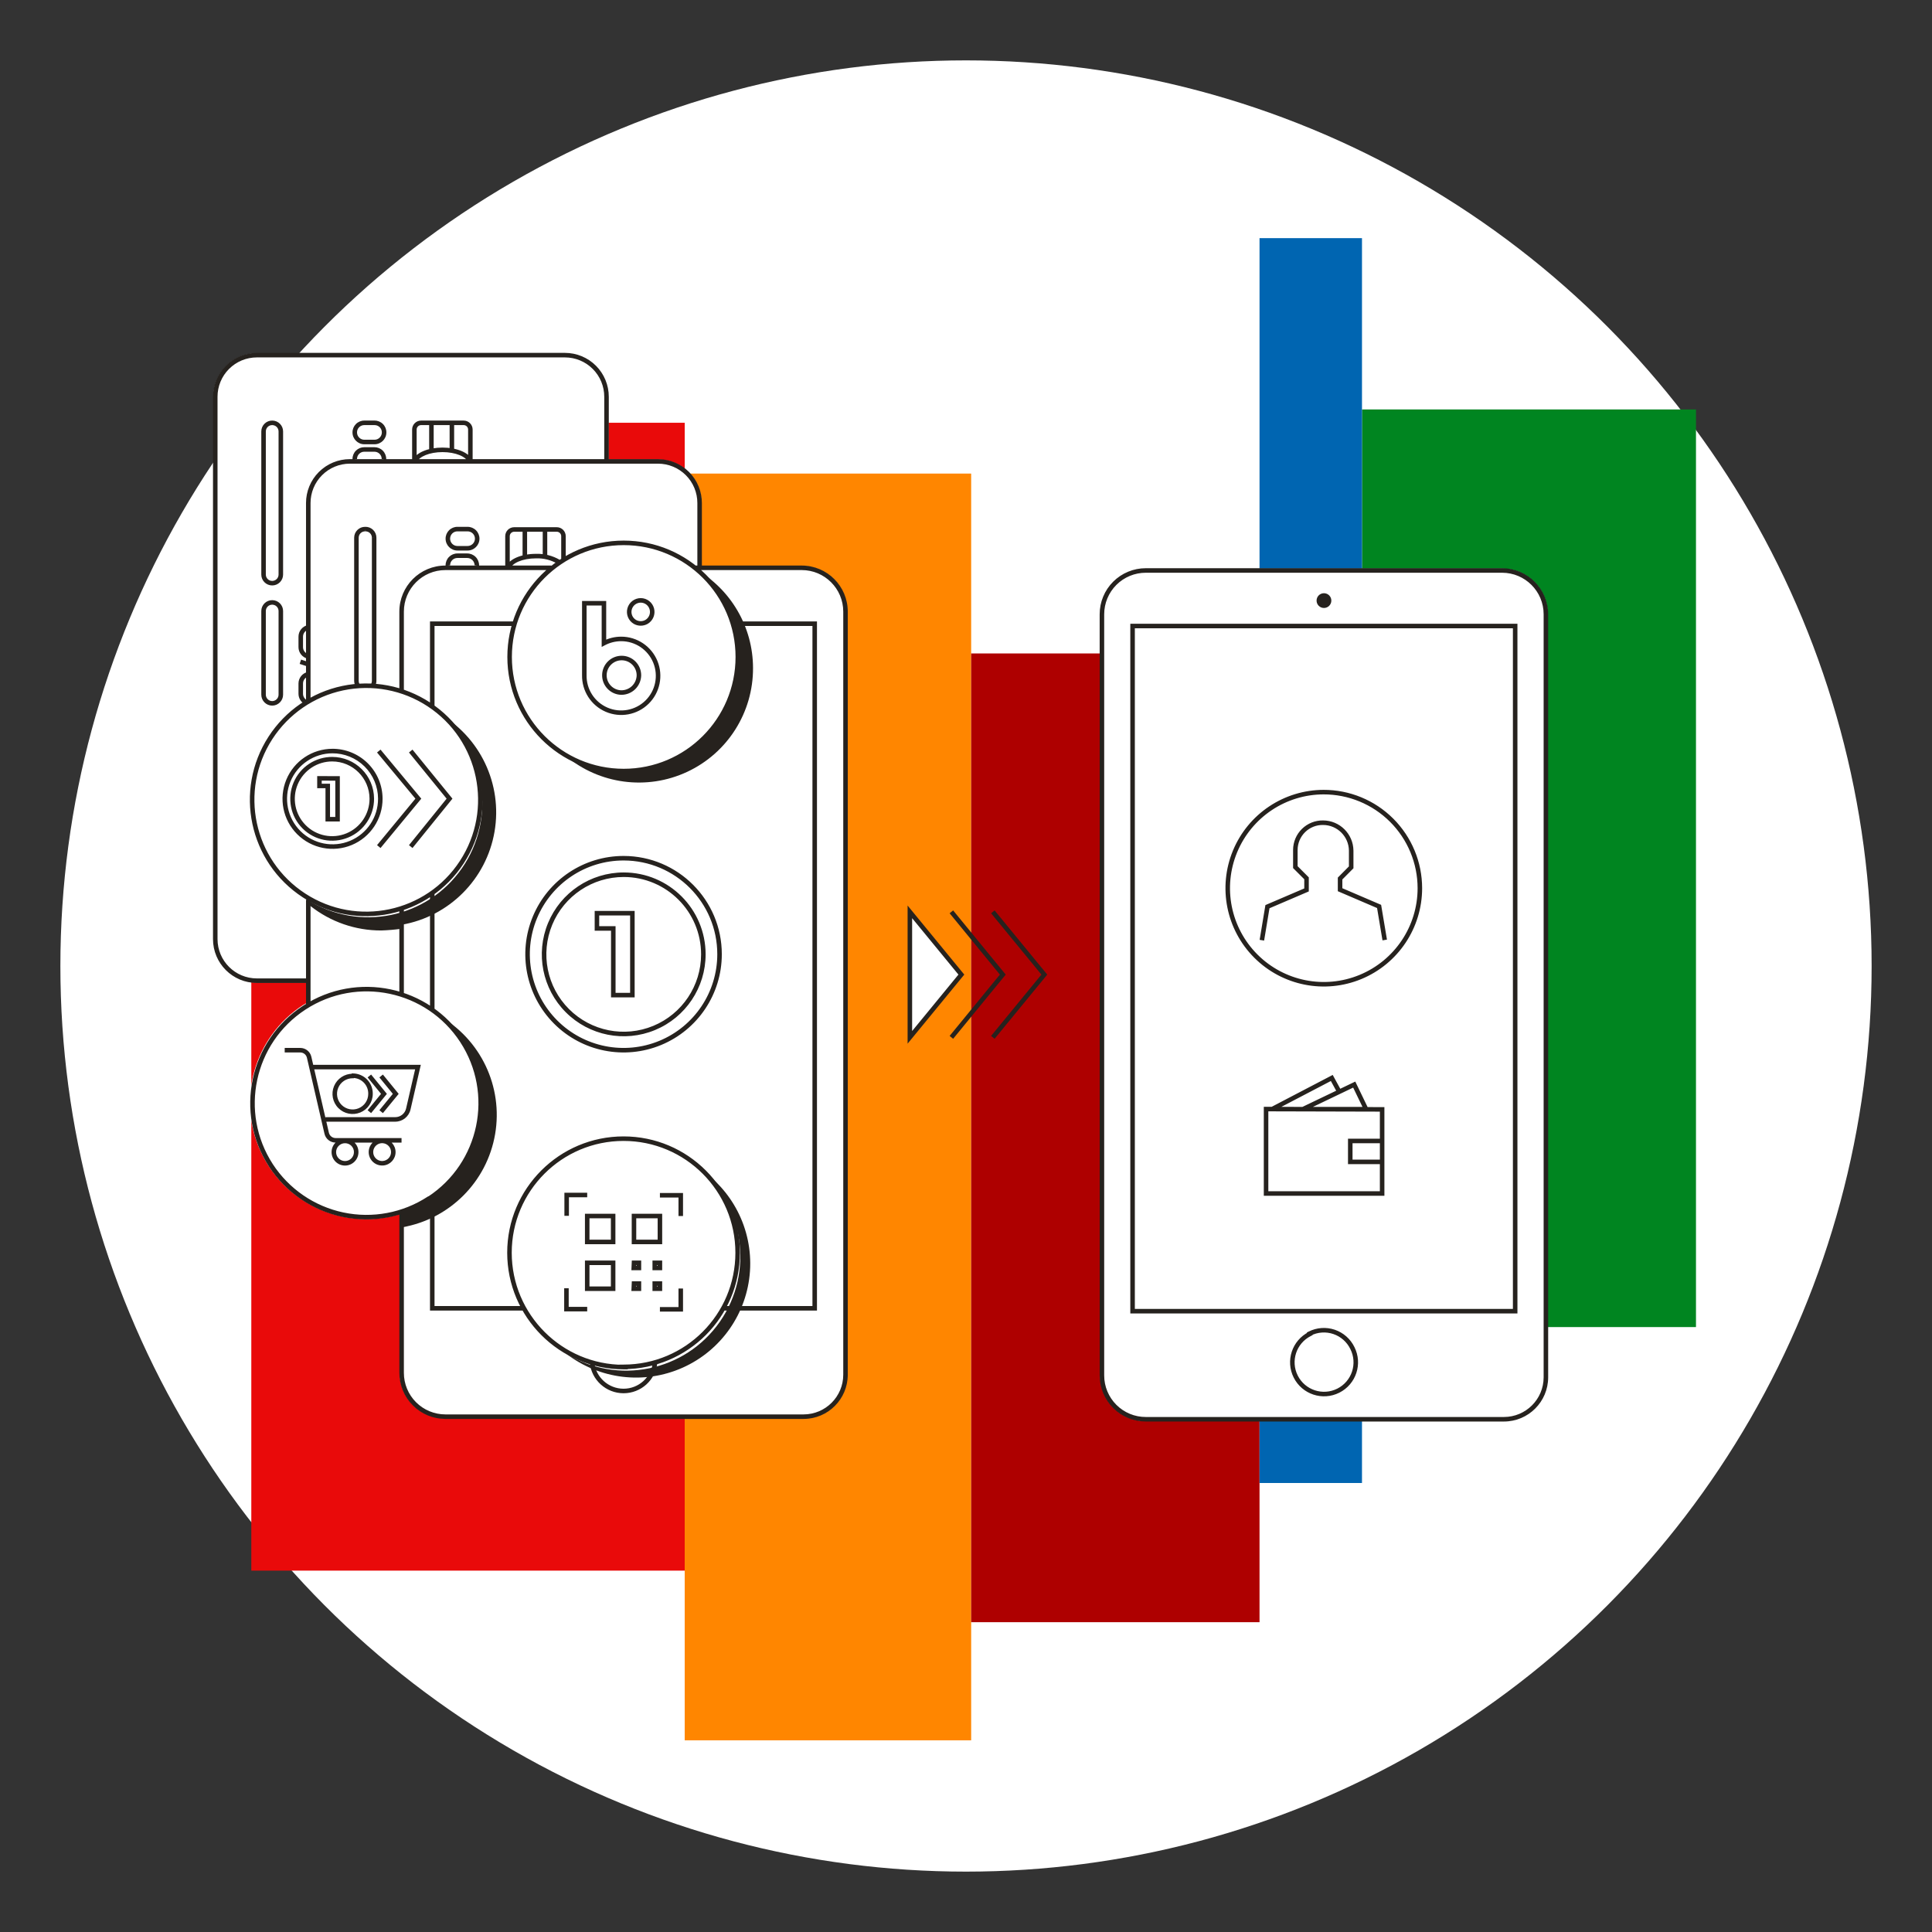
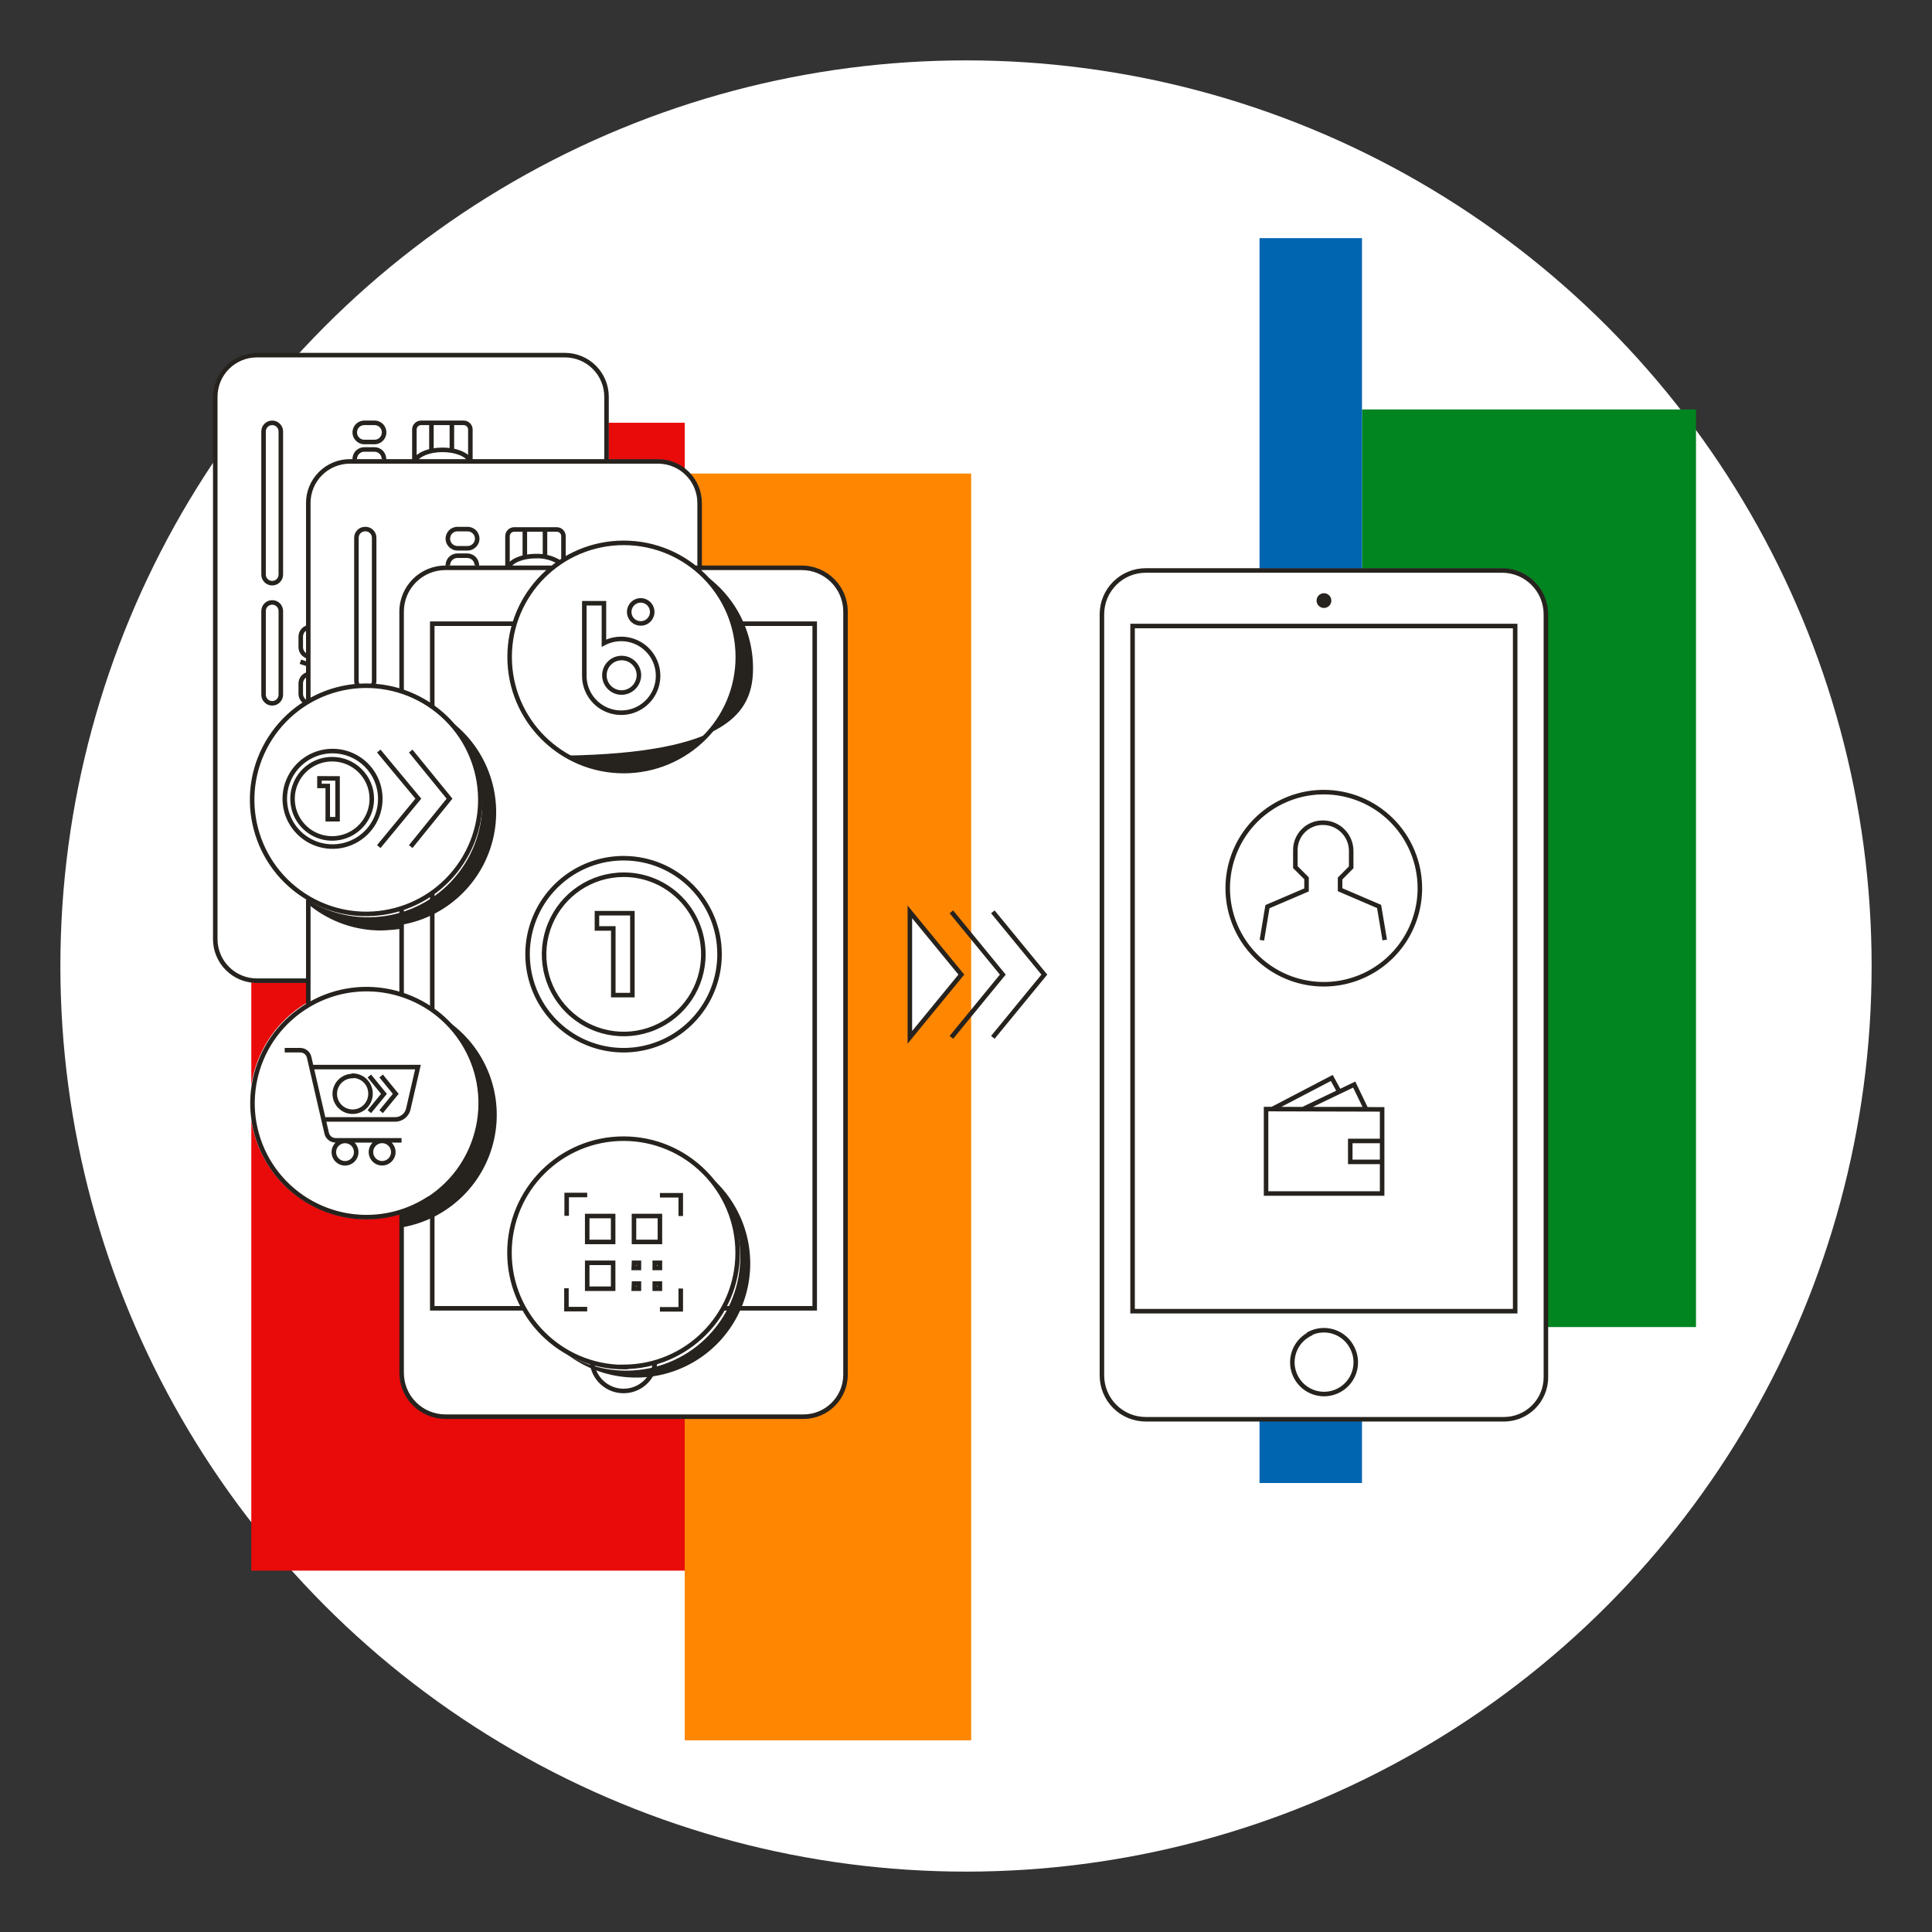
<svg xmlns="http://www.w3.org/2000/svg" width="256" height="256" viewBox="0 0 256 256" fill="none">
  <rect x="0" y="0" width="256" height="256" fill="#333333" stroke="none" />
  <g id="mobile_payments_mass">
    <circle id="darkmodeMask" cx="128" cy="128" r="120" fill="white" />
    <g id="stripes">
      <rect id="Rectangle" x="33.3" y="208.116" width="152.098" height="57.429" transform="rotate(-90 33.3 208.116)" fill="#E90A0A" />
      <rect id="Rectangle_2" x="90.728" y="230.602" width="167.851" height="37.956" transform="rotate(-90 90.728 230.602)" fill="#FF8600" />
-       <rect id="Rectangle_3" x="128.685" y="214.949" width="128.363" height="38.209" transform="rotate(-90 128.685 214.949)" fill="#AE0000" />
      <rect id="Rectangle_4" x="180.47" y="175.844" width="121.59" height="44.256" transform="rotate(-90 180.47 175.844)" fill="#008520" />
      <rect id="Rectangle_5" x="166.894" y="196.505" width="164.949" height="13.576" transform="rotate(-90 166.894 196.505)" fill="#0065B1" />
    </g>
    <g id="whiteFill">
      <g id="Group">
        <path id="Path" d="M199.034 75.339H151.826C148.486 75.339 145.778 78.046 145.778 81.386V182.254C145.778 185.594 148.486 188.301 151.826 188.301H199.276C202.484 188.301 205.086 185.704 205.092 182.496V81.396C205.094 79.789 204.457 78.246 203.321 77.11C202.184 75.973 200.642 75.336 199.034 75.339Z" fill="white" />
        <path id="Path_2" d="M106.23 74.986H92.956V66.661C92.956 63.475 90.376 60.891 87.191 60.886H80.63V52.581C80.63 49.395 78.05 46.811 74.865 46.806H34.035C30.85 46.811 28.27 49.395 28.27 52.581V124.432C28.276 127.614 30.854 130.192 34.035 130.197H40.607V132.918L40.113 133.201C33.695 137.389 31.327 145.655 34.554 152.606C37.78 159.558 45.622 163.085 52.963 160.887V181.901C52.963 185.241 55.671 187.948 59.011 187.948H106.471C109.679 187.943 112.277 185.341 112.277 182.133V81.043C112.279 79.438 111.644 77.897 110.509 76.761C109.375 75.624 107.835 74.986 106.23 74.986Z" fill="white" />
        <path id="Path_3" d="M120.541 137.383L127.364 129.068L120.541 120.753V137.383Z" fill="white" />
      </g>
    </g>
    <path id="blackStroke" d="M151.826 188.059V187.759H151.826L151.826 188.059ZM146.011 182.254H146.311H146.011ZM146.011 81.396H146.311H146.011ZM151.826 75.591L151.826 75.891H151.826V75.591ZM199.035 75.591V75.291V75.591ZM204.84 182.506L205.14 182.506V182.506H204.84ZM199.277 188.059V187.759V188.059ZM200.768 173.737V174.037H201.068V173.737H200.768ZM200.768 82.948H201.068V82.648H200.768V82.948ZM150.072 82.948V82.648H149.772V82.948H150.072ZM150.072 173.737H149.772V174.037H150.072V173.737ZM173.555 176.761L173.69 177.029L173.936 176.905L173.834 176.65L173.555 176.761ZM179.199 178.626L178.929 178.756L178.931 178.76L179.199 178.626ZM173.535 176.711L173.4 176.443L173.154 176.567L173.256 176.822L173.535 176.711ZM120.562 137.454H120.262V138.292L120.793 137.644L120.562 137.454ZM127.385 129.139L127.617 129.329L127.773 129.139L127.617 128.949L127.385 129.139ZM120.562 120.824L120.793 120.634L120.262 119.985V120.824H120.562ZM132.878 129.139L133.11 129.329L133.266 129.139L133.11 128.949L132.878 129.139ZM138.381 129.139L138.613 129.329L138.769 129.139L138.613 128.949L138.381 129.139ZM80.368 52.581L80.067 52.58V52.581H80.368ZM74.854 47.058V47.358V47.058ZM34.035 47.058L34.035 47.358H34.035V47.058ZM28.523 52.581H28.823L28.823 52.58L28.523 52.581ZM28.523 124.432H28.223H28.523ZM37.211 92.049H36.911V92.049L37.211 92.049ZM34.923 80.963H35.223V80.963L34.923 80.963ZM39.851 84.379H40.151L40.151 84.375L39.851 84.379ZM39.851 85.73L40.151 85.734V85.73H39.851ZM39.851 90.578H40.151L40.151 90.576L39.851 90.578ZM39.851 91.918L40.151 91.919V91.918H39.851ZM49.627 56.028V56.328L49.63 56.328L49.627 56.028ZM48.277 56.028L48.274 56.328H48.277V56.028ZM49.607 59.555V59.855L49.609 59.855L49.607 59.555ZM48.276 59.555L48.274 59.855H48.276V59.555ZM62.326 56.915L62.026 56.915V56.915H62.326ZM61.429 56.028V56.328L61.433 56.328L61.429 56.028ZM55.795 56.028V55.728V56.028ZM34.923 57.167H35.223V57.167L34.923 57.167ZM34.923 76.135L35.223 76.135V76.135H34.923ZM92.704 66.661L92.404 66.66V66.661H92.704ZM87.191 61.138V61.438H87.191L87.191 61.138ZM46.362 61.138V61.438V61.138ZM40.849 66.661H41.149L41.149 66.66L40.849 66.661ZM61.953 72.647L61.953 72.347H61.953V72.647ZM61.953 70.108V70.408L61.956 70.408L61.953 70.108ZM60.613 70.108L60.61 70.408H60.613V70.108ZM61.903 73.635V73.935L61.906 73.935L61.903 73.635ZM60.613 73.635L60.611 73.935H60.613V73.635ZM74.663 71.045L74.363 71.045V71.045H74.663ZM73.766 70.158V70.458L73.769 70.458L73.766 70.158ZM71.014 73.686V73.986L71.025 73.986L71.014 73.686ZM49.577 90.215L49.877 90.215V90.215H49.577ZM49.577 71.247L49.277 71.246V71.247H49.577ZM47.228 71.247H47.529V71.247L47.228 71.247ZM47.228 90.215H46.928V90.215L47.228 90.215ZM175.421 104.96V105.26L175.421 104.66L175.421 104.96ZM188.14 117.689H188.44V117.689L188.14 117.689ZM175.37 104.96L175.369 104.66L175.37 105.26V104.96ZM182.737 120.108L183.033 120.059L183.006 119.897L182.856 119.833L182.737 120.108ZM177.567 117.891H177.267V118.089L177.449 118.167L177.567 117.891ZM177.567 116.409L177.354 116.198L177.267 116.286V116.409H177.567ZM179.038 114.928L179.251 115.139L179.339 115.052V114.928H179.038ZM179.038 112.711H179.339L179.338 112.707L179.038 112.711ZM175.319 109.012L175.314 109.312L175.318 109.312L175.319 109.012ZM171.641 112.61L171.341 112.608V112.61H171.641ZM171.641 114.898H171.341V115.022L171.429 115.11L171.641 114.898ZM173.122 116.379H173.422V116.255L173.334 116.167L173.122 116.379ZM173.122 117.921L173.24 118.197L173.422 118.119V117.921H173.122ZM167.942 120.139L167.824 119.863L167.673 119.927L167.646 120.09L167.942 120.139ZM178.917 153.953H178.617V154.253H178.917V153.953ZM178.917 151.181V150.881H178.617V151.181H178.917ZM172.648 146.968L172.519 146.698L172.648 147.268V146.968ZM179.442 143.713L179.712 143.582L179.582 143.313L179.312 143.442L179.442 143.713ZM181.014 146.968V147.268H181.492L181.284 146.838L181.014 146.968ZM176.468 142.836L176.732 142.692L176.591 142.434L176.33 142.57L176.468 142.836ZM183.14 146.998H183.44V146.699L183.141 146.698L183.14 146.998ZM183.14 158.146V158.446H183.44V158.146H183.14ZM167.76 158.146H167.46V158.446H167.76V158.146ZM167.76 146.958L167.761 146.658L167.46 146.657V146.958H167.76ZM59.021 75.238V74.938V75.238ZM53.216 181.901L53.516 181.902V181.901H53.216ZM59.021 187.717V187.417V187.717ZM106.482 187.717V188.017H106.483L106.482 187.717ZM112.035 182.153H111.735H112.035ZM112.035 81.043H112.335H112.035ZM107.953 173.354V173.654H108.253V173.354H107.953ZM107.953 82.646H108.253V82.346H107.953V82.646ZM57.277 82.646V82.346H56.977V82.646H57.277ZM57.277 173.354H56.977V173.654H57.277V173.354ZM82.625 181.115V180.815H82.064L82.375 181.281L82.625 181.115ZM67.507 165.997H67.207V165.997L67.507 165.997ZM82.645 181.145L82.644 181.445L83.206 181.446L82.895 180.979L82.645 181.145ZM86.757 170.079V169.779H86.457V170.079H86.757ZM87.442 170.079H87.742V169.779H87.442V170.079ZM87.442 170.764V171.064H87.742V170.764H87.442ZM86.757 170.764H86.457V171.064H86.757V170.764ZM86.757 167.327V167.027H86.457V167.327H86.757ZM87.442 167.327H87.742V167.027H87.442V167.327ZM87.442 168.013V168.313H87.742V168.013H87.442ZM86.757 168.013H86.457V168.313H86.757V168.013ZM84.006 170.079V169.779H83.719L83.706 170.066L84.006 170.079ZM84.661 170.079H84.961V169.779H84.661V170.079ZM84.661 170.764V171.064H84.961V170.764H84.661ZM83.976 170.764L83.676 170.751L83.662 171.064H83.976V170.764ZM84.006 167.327V167.027H83.719L83.706 167.314L84.006 167.327ZM84.661 167.327H84.961V167.027H84.661V167.327ZM84.661 168.013V168.313H84.961V168.013H84.661ZM83.976 168.013L83.676 167.999L83.662 168.313H83.976V168.013ZM84.006 161.129V160.829H83.706V161.129H84.006ZM87.443 161.129H87.743V160.829H87.443V161.129ZM87.443 164.566V164.866H87.743V164.566H87.443ZM84.006 164.566H83.706V164.866H84.006V164.566ZM77.808 167.327V167.027H77.508V167.327H77.808ZM81.245 167.327H81.544V167.027H81.245V167.327ZM81.245 170.764V171.064H81.544V170.764H81.245ZM77.808 170.764H77.508V171.064H77.808V170.764ZM77.808 161.129V160.829H77.508V161.129H77.808ZM81.245 161.129H81.544V160.829H81.245V161.129ZM81.245 164.566V164.866H81.544V164.566H81.245ZM77.808 164.566H77.508V164.866H77.808V164.566ZM90.204 158.377H90.504V158.077H90.204V158.377ZM90.204 173.495V173.795H90.504V173.495H90.204ZM75.086 158.347V158.047H74.786V158.347H75.086ZM75.056 173.465H74.756V173.765H75.056V173.465ZM80.025 85.226H79.725V85.723L80.165 85.491L80.025 85.226ZM80.025 79.934H80.325V79.635H80.025V79.934ZM77.425 79.934V79.635H77.125V79.934H77.425ZM77.425 89.449L77.725 89.455V89.449H77.425ZM82.312 91.767L82.304 92.067L82.309 92.067L82.312 91.767ZM84.661 89.489L84.961 89.496L84.961 89.49L84.661 89.489ZM84.127 82.404L83.975 82.662L83.979 82.665L84.127 82.404ZM85.669 82.404L85.817 82.665L85.821 82.662L85.669 82.404ZM82.645 113.718L82.646 113.418L82.645 113.718ZM95.344 126.438H95.644H95.344ZM83.794 121.005H84.094V120.705H83.794V121.005ZM83.794 131.86V132.16H84.094V131.86H83.794ZM81.265 131.86H80.965V132.16H81.265V131.86ZM81.265 123.021H81.565V122.721H81.265V123.021ZM79.098 123.021H78.798V123.321H79.098V123.021ZM79.098 121.005V120.705H78.798V121.005H79.098ZM35.839 97.764L35.587 97.601L35.839 97.764ZM56.823 93.339L56.988 93.088L56.823 93.339ZM55.432 105.827L55.664 106.018L55.822 105.826L55.663 105.635L55.432 105.827ZM59.565 105.827L59.798 106.016L59.951 105.826L59.797 105.637L59.565 105.827ZM50.393 105.827L50.093 105.828V105.828L50.393 105.827ZM44.014 99.517L44.011 99.218L44.014 99.817V99.517ZM44.729 103.146H45.029V102.847L44.73 102.846L44.729 103.146ZM44.729 108.548V108.848H45.029V108.548H44.729ZM43.429 108.548H43.129V108.848H43.429V108.548ZM43.429 104.144H43.729V103.844H43.429V104.144ZM42.33 104.144H42.03V104.444H42.33V104.144ZM42.33 103.136L42.331 102.836L42.03 102.834V103.136H42.33ZM44.064 100.596V100.896L44.067 100.296L44.064 100.596ZM46.026 110.697L46.14 110.974L46.026 110.697ZM49.265 105.827L49.565 105.826V105.826L49.265 105.827ZM44.014 100.596L44.014 100.296L44.014 100.896V100.596ZM56.874 158.821V159.121H56.963L57.038 159.072L56.874 158.821ZM35.89 154.406L35.638 154.569L35.638 154.57L35.89 154.406ZM56.823 158.821V158.521H56.734L56.659 158.57L56.823 158.821ZM39.791 139.157V139.457H39.791L39.791 139.157ZM40.96 140.084L41.252 140.017L41.252 140.016L40.96 140.084ZM43.288 150.163L42.996 150.231L42.996 150.233L43.288 150.163ZM44.477 151.1V150.8H44.477L44.477 151.1ZM52.379 148.329V148.629L52.38 148.629L52.379 148.329ZM54.103 146.948L53.81 146.881L53.81 146.882L54.103 146.948ZM55.383 141.395L55.675 141.462L55.76 141.095H55.383V141.395ZM45.717 151.181V151.481L45.719 151.481L45.717 151.181ZM47.199 152.663L46.898 152.661V152.663H47.199ZM50.756 154.134L50.731 153.835L50.756 154.134ZM50.877 144.942L51.109 145.133L51.265 144.943L51.11 144.753L50.877 144.942ZM52.439 144.942L52.671 145.133L52.827 144.943L52.671 144.753L52.439 144.942ZM46.735 142.574L46.734 142.874L46.885 142.874L46.975 142.754L46.735 142.574ZM49.093 144.942L48.794 144.936V144.942H49.093ZM46.765 142.534L46.769 142.234L46.617 142.232L46.525 142.354L46.765 142.534ZM151.826 187.759C150.364 187.762 148.961 187.183 147.927 186.15L147.503 186.575C148.65 187.72 150.206 188.362 151.827 188.359L151.826 187.759ZM147.927 186.15C146.892 185.117 146.311 183.716 146.311 182.254H145.711C145.711 183.875 146.355 185.429 147.503 186.575L147.927 186.15ZM146.311 182.254V81.396H145.711V182.254H146.311ZM146.311 81.396C146.311 79.934 146.892 78.532 147.927 77.5L147.503 77.075C146.355 78.22 145.711 79.775 145.711 81.396H146.311ZM147.927 77.5C148.961 76.467 150.364 75.888 151.826 75.891L151.827 75.291C150.206 75.288 148.65 75.93 147.503 77.075L147.927 77.5ZM151.826 75.891H199.035V75.291H151.826V75.891ZM199.035 75.891C202.076 75.891 204.54 78.355 204.54 81.396H205.14C205.14 78.024 202.407 75.291 199.035 75.291V75.891ZM204.54 81.396V182.506H205.14V81.396H204.54ZM204.54 182.505C204.535 185.408 202.18 187.759 199.277 187.759V188.359C202.511 188.359 205.135 185.741 205.14 182.506L204.54 182.505ZM199.277 187.759H151.826V188.359H199.277V187.759ZM201.068 173.737V82.948H200.468V173.737H201.068ZM200.768 82.648H150.072V83.248H200.768V82.648ZM149.772 82.948V173.737H150.372V82.948H149.772ZM150.072 174.037H200.768V173.437H150.072V174.037ZM173.42 176.493C171.199 177.611 170.305 180.318 171.423 182.539L171.959 182.27C170.99 180.344 171.765 177.998 173.69 177.029L173.42 176.493ZM171.423 182.539C172.541 184.761 175.248 185.655 177.469 184.537L177.2 184.001C175.274 184.97 172.928 184.195 171.959 182.27L171.423 182.539ZM177.469 184.537C179.691 183.419 180.585 180.712 179.467 178.491L178.931 178.76C179.9 180.686 179.125 183.032 177.2 184.001L177.469 184.537ZM179.469 178.495C178.944 177.411 178.006 176.583 176.864 176.197L176.672 176.765C177.661 177.099 178.474 177.817 178.929 178.756L179.469 178.495ZM176.864 176.197C175.723 175.811 174.475 175.9 173.4 176.443L173.67 176.978C174.602 176.508 175.683 176.431 176.672 176.765L176.864 176.197ZM173.256 176.822L173.277 176.872L173.834 176.65L173.813 176.599L173.256 176.822ZM120.793 137.644L127.617 129.329L127.153 128.949L120.33 137.264L120.793 137.644ZM127.617 128.949L120.793 120.634L120.33 121.014L127.153 129.329L127.617 128.949ZM120.262 120.824V137.454H120.862V120.824H120.262ZM126.297 137.644L133.11 129.329L132.646 128.949L125.832 137.264L126.297 137.644ZM133.11 128.949L126.297 120.634L125.832 121.014L132.646 129.329L133.11 128.949ZM131.79 137.644L138.613 129.329L138.149 128.949L131.326 137.264L131.79 137.644ZM138.613 128.949L131.79 120.634L131.326 121.014L138.149 129.329L138.613 128.949ZM80.668 61.138V52.581H80.067V61.138H80.668ZM80.668 52.581C80.67 51.038 80.059 49.556 78.969 48.464L78.544 48.888C79.522 49.868 80.07 51.196 80.067 52.58L80.668 52.581ZM78.969 48.464C77.878 47.371 76.398 46.758 74.854 46.758V47.358C76.239 47.358 77.566 47.908 78.544 48.888L78.969 48.464ZM74.854 46.758H34.035V47.358H74.854V46.758ZM34.035 46.758C32.492 46.758 31.012 47.371 29.921 48.464L30.346 48.888C31.324 47.908 32.651 47.358 34.035 47.358L34.035 46.758ZM29.921 48.464C28.831 49.556 28.22 51.038 28.223 52.581L28.823 52.58C28.82 51.196 29.368 49.868 30.346 48.888L29.921 48.464ZM28.223 52.581V124.432H28.823V52.581H28.223ZM28.223 124.432C28.223 127.643 30.825 130.245 34.035 130.245V129.645C31.156 129.645 28.823 127.311 28.823 124.432H28.223ZM34.035 130.245H40.859V129.645H34.035V130.245ZM36.075 93.498C36.87 93.491 37.511 92.844 37.511 92.049L36.911 92.049C36.911 92.515 36.535 92.894 36.069 92.898L36.075 93.498ZM37.511 92.049V80.963H36.911V92.049H37.511ZM37.511 80.963C37.511 80.581 37.359 80.215 37.089 79.945L36.665 80.369C36.822 80.527 36.911 80.74 36.911 80.963H37.511ZM37.089 79.945C36.819 79.675 36.453 79.524 36.072 79.524V80.124C36.294 80.124 36.508 80.212 36.665 80.369L37.089 79.945ZM36.075 79.524C35.691 79.52 35.321 79.67 35.049 79.941L35.471 80.367C35.63 80.209 35.845 80.122 36.069 80.124L36.075 79.524ZM35.049 79.941C34.776 80.211 34.623 80.579 34.623 80.963L35.223 80.963C35.223 80.739 35.312 80.524 35.471 80.367L35.049 79.941ZM34.623 80.963V92.049H35.223V80.963H34.623ZM34.623 92.049C34.623 92.849 35.272 93.498 36.072 93.498V92.898C35.603 92.898 35.223 92.518 35.223 92.049H34.623ZM40.797 82.826C40.063 82.981 39.541 83.633 39.551 84.383L40.151 84.375C40.144 83.912 40.467 83.508 40.92 83.413L40.797 82.826ZM39.551 84.379V85.73H40.151V84.379H39.551ZM39.551 85.726C39.541 86.476 40.063 87.128 40.797 87.283L40.92 86.696C40.467 86.6 40.144 86.197 40.151 85.734L39.551 85.726ZM40.797 89.034C40.067 89.188 39.546 89.834 39.551 90.579L40.151 90.576C40.148 90.115 40.47 89.716 40.92 89.621L40.797 89.034ZM39.551 90.578V91.918H40.151V90.578H39.551ZM39.551 91.917C39.548 92.555 39.932 93.132 40.523 93.375L40.751 92.82C40.386 92.67 40.149 92.314 40.151 91.919L39.551 91.917ZM41.033 87.773L39.894 87.4L39.707 87.97L40.846 88.343L41.033 87.773ZM48.277 58.868H49.627V58.268H48.277V58.868ZM49.627 58.868C50.494 58.868 51.197 58.165 51.197 57.298H50.597C50.597 57.833 50.163 58.268 49.627 58.268V58.868ZM51.197 57.3C51.201 56.882 51.036 56.48 50.74 56.184L50.316 56.609C50.498 56.791 50.599 57.038 50.597 57.295L51.197 57.3ZM50.74 56.184C50.445 55.889 50.043 55.724 49.625 55.728L49.63 56.328C49.887 56.326 50.134 56.427 50.316 56.609L50.74 56.184ZM49.627 55.728H48.277V56.328H49.627V55.728ZM48.279 55.728C47.861 55.724 47.459 55.889 47.164 56.184L47.588 56.609C47.77 56.427 48.017 56.326 48.274 56.328L48.279 55.728ZM47.164 56.184C46.868 56.48 46.703 56.882 46.707 57.3L47.307 57.295C47.305 57.038 47.406 56.791 47.588 56.609L47.164 56.184ZM46.707 57.298C46.707 58.165 47.41 58.868 48.277 58.868V58.268C47.741 58.268 47.307 57.833 47.307 57.298H46.707ZM51.175 61.115C51.188 61.006 51.188 60.896 51.175 60.788L50.579 60.863C50.587 60.922 50.587 60.981 50.579 61.04L51.175 61.115ZM51.177 60.828C51.18 60.41 51.016 60.008 50.72 59.712L50.296 60.136C50.478 60.318 50.579 60.566 50.577 60.823L51.177 60.828ZM50.72 59.712C50.424 59.416 50.023 59.252 49.605 59.255L49.609 59.855C49.867 59.853 50.114 59.955 50.296 60.136L50.72 59.712ZM49.607 59.255H48.276V59.855H49.607V59.255ZM48.279 59.255C47.861 59.252 47.459 59.416 47.163 59.712L47.588 60.136C47.77 59.955 48.017 59.853 48.274 59.855L48.279 59.255ZM47.163 59.712C46.868 60.008 46.703 60.41 46.707 60.828L47.307 60.823C47.304 60.566 47.406 60.318 47.588 60.136L47.163 59.712ZM46.71 60.781C46.69 60.914 46.69 61.049 46.71 61.181L47.303 61.094C47.292 61.019 47.292 60.944 47.303 60.869L46.71 60.781ZM62.626 61.138V56.915H62.026V61.138H62.626ZM62.626 56.915C62.626 56.597 62.499 56.294 62.274 56.071L61.852 56.497C61.963 56.608 62.026 56.758 62.026 56.915L62.626 56.915ZM62.274 56.071C62.048 55.848 61.743 55.724 61.426 55.728L61.433 56.328C61.589 56.326 61.74 56.387 61.852 56.497L62.274 56.071ZM61.429 55.728H55.795V56.328H61.429V55.728ZM55.795 55.728C55.14 55.728 54.608 56.259 54.608 56.915H55.208C55.208 56.59 55.471 56.328 55.795 56.328V55.728ZM54.608 56.915V61.138H55.208V56.915H54.608ZM59.577 56.028V59.717H60.177V56.028H59.577ZM56.866 56.028V59.717H57.466V56.028H56.866ZM62.564 60.975C62.348 60.441 61.797 60.028 61.124 59.752C60.438 59.47 59.572 59.306 58.637 59.306V59.906C59.507 59.906 60.294 60.059 60.896 60.306C61.51 60.559 61.881 60.887 62.008 61.2L62.564 60.975ZM58.637 59.306C57.703 59.306 56.847 59.467 56.169 59.742C55.501 60.013 54.959 60.413 54.726 60.922L55.272 61.172C55.412 60.865 55.787 60.544 56.394 60.298C56.991 60.057 57.768 59.906 58.637 59.906V59.306ZM36.072 77.574C36.453 77.574 36.819 77.422 37.089 77.152L36.665 76.728C36.508 76.885 36.294 76.974 36.072 76.974V77.574ZM37.089 77.152C37.359 76.882 37.511 76.516 37.511 76.135H36.911C36.911 76.357 36.822 76.571 36.665 76.728L37.089 77.152ZM37.511 76.135V57.167H36.911V76.135H37.511ZM37.511 57.167C37.511 56.785 37.359 56.419 37.089 56.149L36.665 56.573C36.822 56.731 36.911 56.944 36.911 57.167H37.511ZM37.089 56.149C36.819 55.879 36.453 55.728 36.072 55.728V56.328C36.294 56.328 36.508 56.416 36.665 56.573L37.089 56.149ZM36.075 55.728C35.691 55.724 35.321 55.874 35.049 56.145L35.471 56.571C35.63 56.413 35.845 56.326 36.069 56.328L36.075 55.728ZM35.049 56.145C34.776 56.415 34.623 56.783 34.623 57.167L35.223 57.167C35.223 56.943 35.312 56.728 35.471 56.571L35.049 56.145ZM34.623 57.167V76.135H35.223V57.167H34.623ZM34.623 76.135C34.623 76.519 34.776 76.887 35.049 77.157L35.471 76.731C35.312 76.573 35.223 76.359 35.223 76.135L34.623 76.135ZM35.049 77.157C35.321 77.427 35.691 77.577 36.075 77.574L36.069 76.974C35.845 76.976 35.63 76.888 35.471 76.731L35.049 77.157ZM93.004 75.258V66.661H92.404V75.258H93.004ZM93.004 66.661C93.007 65.118 92.395 63.636 91.305 62.544L90.88 62.968C91.858 63.948 92.406 65.276 92.404 66.66L93.004 66.661ZM91.305 62.544C90.214 61.452 88.734 60.838 87.191 60.838L87.191 61.438C88.575 61.438 89.902 61.988 90.88 62.968L91.305 62.544ZM87.191 60.838H46.362V61.438H87.191V60.838ZM46.362 60.838C44.818 60.838 43.338 61.452 42.248 62.544L42.672 62.968C43.65 61.988 44.977 61.438 46.362 61.438V60.838ZM42.248 62.544C41.157 63.636 40.546 65.118 40.549 66.661L41.149 66.66C41.146 65.276 41.694 63.948 42.672 62.968L42.248 62.544ZM40.549 66.661V92.936H41.149V66.661H40.549ZM41.149 133.039V119.221H40.549V133.039H41.149ZM60.603 72.948H61.953V72.347H60.603V72.948ZM61.953 72.948C62.821 72.948 63.526 72.248 63.533 71.38L62.933 71.375C62.929 71.913 62.492 72.348 61.953 72.347L61.953 72.948ZM63.533 71.378C63.533 70.959 63.366 70.558 63.069 70.263L62.646 70.689C62.83 70.871 62.933 71.119 62.933 71.378L63.533 71.378ZM63.069 70.263C62.772 69.968 62.369 69.804 61.951 69.808L61.956 70.408C62.214 70.406 62.463 70.507 62.646 70.689L63.069 70.263ZM61.953 69.808H60.613V70.408H61.953V69.808ZM60.615 69.808C60.197 69.804 59.795 69.969 59.5 70.264L59.924 70.689C60.106 70.507 60.353 70.406 60.61 70.408L60.615 69.808ZM59.5 70.264C59.204 70.56 59.039 70.962 59.043 71.38L59.643 71.375C59.641 71.118 59.742 70.871 59.924 70.689L59.5 70.264ZM59.043 71.378C59.043 72.245 59.746 72.948 60.613 72.948V72.347C60.077 72.347 59.643 71.913 59.643 71.378H59.043ZM60.613 72.347H60.603V72.948H60.613V72.347ZM63.481 75.277C63.499 75.141 63.499 75.002 63.481 74.866L62.886 74.945C62.897 75.029 62.897 75.114 62.886 75.198L63.481 75.277ZM63.483 74.905C63.483 74.487 63.316 74.085 63.019 73.791L62.596 74.217C62.78 74.399 62.883 74.647 62.883 74.905L63.483 74.905ZM63.019 73.791C62.722 73.496 62.319 73.332 61.901 73.335L61.906 73.935C62.164 73.933 62.413 74.034 62.596 74.217L63.019 73.791ZM61.903 73.335H60.613V73.935H61.903V73.335ZM60.616 73.335C60.198 73.332 59.796 73.496 59.5 73.792L59.924 74.216C60.106 74.034 60.354 73.933 60.611 73.935L60.616 73.335ZM59.5 73.792C59.205 74.088 59.04 74.49 59.043 74.908L59.643 74.903C59.641 74.645 59.742 74.398 59.924 74.216L59.5 73.792ZM59.044 74.879C59.033 75.007 59.033 75.136 59.044 75.264L59.642 75.211C59.634 75.118 59.634 75.025 59.642 74.932L59.044 74.879ZM74.963 74.069V71.045H74.363V74.069H74.963ZM74.963 71.045C74.963 70.728 74.836 70.424 74.611 70.201L74.189 70.628C74.3 70.738 74.363 70.888 74.363 71.045L74.963 71.045ZM74.611 70.201C74.385 69.978 74.08 69.855 73.763 69.858L73.769 70.458C73.926 70.456 74.077 70.517 74.189 70.628L74.611 70.201ZM73.766 69.858H68.132V70.458H73.766V69.858ZM68.132 69.858C67.477 69.858 66.945 70.389 66.945 71.045H67.545C67.545 70.721 67.808 70.458 68.132 70.458V69.858ZM66.945 71.045V75.288H67.545V71.045H66.945ZM71.914 70.158V73.847H72.514V70.158H71.914ZM69.243 70.108V73.796H69.843V70.108H69.243ZM74.19 74.193C73.227 73.626 72.121 73.346 71.004 73.386L71.025 73.986C72.028 73.949 73.021 74.201 73.886 74.71L74.19 74.193ZM71.014 73.386C70.059 73.386 69.174 73.558 68.481 73.852C67.801 74.14 67.248 74.573 67.061 75.133L67.63 75.323C67.736 75.006 68.095 74.667 68.715 74.404C69.322 74.146 70.126 73.986 71.014 73.986V73.386ZM49.635 91.016C49.793 90.778 49.877 90.5 49.877 90.215L49.277 90.215C49.277 90.382 49.228 90.545 49.135 90.684L49.635 91.016ZM49.877 90.215V71.247H49.277V90.215H49.877ZM49.877 71.247C49.877 70.852 49.715 70.474 49.429 70.202L49.016 70.637C49.183 70.795 49.277 71.016 49.277 71.246L49.877 71.247ZM49.429 70.202C49.142 69.929 48.756 69.787 48.362 69.808L48.393 70.407C48.623 70.395 48.849 70.478 49.016 70.637L49.429 70.202ZM48.38 69.808C47.996 69.804 47.627 69.954 47.355 70.225L47.777 70.651C47.936 70.493 48.151 70.406 48.375 70.408L48.38 69.808ZM47.355 70.225C47.082 70.495 46.928 70.863 46.928 71.247L47.529 71.247C47.529 71.023 47.618 70.808 47.777 70.651L47.355 70.225ZM46.928 71.247V90.215H47.529V71.247H46.928ZM46.928 90.215C46.929 90.5 47.013 90.778 47.17 91.016L47.67 90.684C47.578 90.545 47.529 90.382 47.529 90.215L46.928 90.215ZM175.421 104.66C170.15 104.656 165.396 107.828 163.376 112.696L163.93 112.926C165.857 108.282 170.392 105.256 175.42 105.26L175.421 104.66ZM163.376 112.696C161.356 117.565 162.468 123.17 166.194 126.899L166.618 126.475C163.064 122.918 162.003 117.57 163.93 112.926L163.376 112.696ZM166.194 126.899C169.919 130.628 175.524 131.744 180.394 129.728L180.165 129.174C175.519 131.097 170.172 130.032 166.618 126.475L166.194 126.899ZM180.394 129.728C185.264 127.712 188.44 122.96 188.44 117.689H187.84C187.84 122.718 184.811 127.25 180.165 129.174L180.394 129.728ZM188.44 117.689C188.437 114.227 187.058 110.909 184.606 108.465L184.183 108.89C186.522 111.221 187.837 114.387 187.84 117.69L188.44 117.689ZM184.606 108.465C182.154 106.021 178.831 104.652 175.369 104.66L175.371 105.26C178.673 105.252 181.844 106.558 184.183 108.89L184.606 108.465ZM175.37 105.26H175.421V104.66H175.37V105.26ZM183.779 124.503L183.033 120.059L182.442 120.158L183.187 124.603L183.779 124.503ZM182.856 119.833L177.685 117.615L177.449 118.167L182.619 120.384L182.856 119.833ZM177.867 117.891V116.409H177.267V117.891H177.867ZM177.78 116.621L179.251 115.139L178.826 114.716L177.354 116.198L177.78 116.621ZM179.339 114.928V112.711H178.739V114.928H179.339ZM179.338 112.707C179.315 110.502 177.526 108.723 175.321 108.712L175.318 109.312C177.196 109.322 178.718 110.836 178.739 112.714L179.338 112.707ZM175.324 108.712C174.278 108.694 173.268 109.096 172.519 109.828L172.939 110.257C173.572 109.637 174.428 109.297 175.314 109.312L175.324 108.712ZM172.519 109.828C171.771 110.56 171.346 111.561 171.341 112.608L171.941 112.611C171.946 111.725 172.305 110.877 172.939 110.257L172.519 109.828ZM171.341 112.61V114.898H171.941V112.61H171.341ZM171.429 115.11L172.91 116.591L173.334 116.167L171.853 114.686L171.429 115.11ZM172.822 116.379V117.921H173.422V116.379H172.822ZM173.004 117.645L167.824 119.863L168.06 120.414L173.24 118.197L173.004 117.645ZM167.646 120.09L166.91 124.534L167.502 124.632L168.238 120.188L167.646 120.09ZM183.1 153.653H178.917V154.253H183.1V153.653ZM179.217 153.953V151.181H178.617V153.953H179.217ZM178.917 151.481H183.1V150.881H178.917V151.481ZM172.778 147.239L179.571 143.983L179.312 143.442L172.519 146.698L172.778 147.239ZM179.171 143.843L180.744 147.099L181.284 146.838L179.712 143.582L179.171 143.843ZM181.014 146.668H172.648V147.268H181.014V146.668ZM168.696 147.234L176.607 143.102L176.33 142.57L168.418 146.702L168.696 147.234ZM176.205 142.98L177.213 144.824L177.74 144.536L176.732 142.692L176.205 142.98ZM182.84 146.998V158.146H183.44V146.998H182.84ZM183.14 157.846H167.76V158.446H183.14V157.846ZM168.06 158.146V146.958H167.46V158.146H168.06ZM167.759 147.258L183.139 147.298L183.141 146.698L167.761 146.658L167.759 147.258ZM73.061 74.938H59.021V75.538H73.061V74.938ZM59.021 74.938C55.649 74.938 52.916 77.671 52.916 81.043H53.516C53.516 78.003 55.981 75.538 59.021 75.538V74.938ZM52.916 81.043V91.585H53.516V81.043H52.916ZM53.516 131.689V120.441H52.916V131.689H53.516ZM52.916 160.564V181.901H53.516V160.564H52.916ZM52.916 181.901C52.913 183.522 53.555 185.077 54.7 186.225L55.125 185.801C54.092 184.766 53.513 183.363 53.516 181.902L52.916 181.901ZM54.7 186.225C55.846 187.372 57.4 188.017 59.021 188.017V187.417C57.559 187.417 56.158 186.835 55.125 185.801L54.7 186.225ZM59.021 188.017H106.482V187.417H59.021V188.017ZM106.483 188.017C109.717 188.011 112.335 185.387 112.335 182.153H111.735C111.735 185.056 109.385 187.411 106.481 187.417L106.483 188.017ZM112.335 182.153V81.043H111.735V182.153H112.335ZM112.335 81.043C112.335 77.671 109.602 74.938 106.23 74.938V75.538C109.271 75.538 111.735 78.003 111.735 81.043H112.335ZM106.23 74.938H92.18V75.538H106.23V74.938ZM95.858 173.654H107.953V173.054H95.858V173.654ZM108.253 173.354V82.646H107.653V173.354H108.253ZM107.953 82.346H97.138V82.946H107.953V82.346ZM68.112 82.346H57.277V82.946H68.112V82.346ZM56.977 82.646V93.501H57.577V82.646H56.977ZM57.577 133.745V118.415H56.977V133.745H57.577ZM56.977 158.518V173.354H57.577V158.518H56.977ZM57.277 173.654H69.372V173.054H57.277V173.654ZM78.144 180.55C78.37 182.855 80.309 184.612 82.625 184.612V184.012C80.618 184.012 78.937 182.489 78.741 180.491L78.144 180.55ZM82.625 184.612C84.941 184.612 86.88 182.855 87.106 180.55L86.509 180.491C86.313 182.489 84.633 184.012 82.625 184.012V184.612ZM82.625 181.415C91.14 181.415 98.043 174.512 98.043 165.997H97.443C97.443 174.181 90.809 180.815 82.625 180.815V181.415ZM98.043 165.997C98.043 157.482 91.14 150.579 82.625 150.579V151.179C90.809 151.179 97.443 157.813 97.443 165.997H98.043ZM82.625 150.579C74.11 150.579 67.207 157.482 67.207 165.997H67.807C67.807 157.813 74.441 151.179 82.625 151.179V150.579ZM67.207 165.997C67.218 174.52 74.121 181.428 82.644 181.445L82.646 180.845C74.453 180.829 67.818 174.189 67.807 165.996L67.207 165.997ZM82.895 180.979L82.875 180.949L82.375 181.281L82.395 181.312L82.895 180.979ZM86.757 170.379H87.442V169.779H86.757V170.379ZM87.142 170.079V170.764H87.742V170.079H87.142ZM87.442 170.464H86.757V171.064H87.442V170.464ZM87.057 170.764V170.079H86.457V170.764H87.057ZM86.757 167.627H87.442V167.027H86.757V167.627ZM87.142 167.327V168.013H87.742V167.327H87.142ZM87.442 167.713H86.757V168.313H87.442V167.713ZM87.057 168.013V167.327H86.457V168.013H87.057ZM84.006 170.379H84.661V169.779H84.006V170.379ZM84.361 170.079V170.764H84.961V170.079H84.361ZM84.661 170.464H83.976V171.064H84.661V170.464ZM84.275 170.777L84.306 170.092L83.706 170.066L83.676 170.751L84.275 170.777ZM84.006 167.627H84.661V167.027H84.006V167.627ZM84.361 167.327V168.013H84.961V167.327H84.361ZM84.661 167.713H83.976V168.313H84.661V167.713ZM84.275 168.026L84.306 167.34L83.706 167.314L83.676 167.999L84.275 168.026ZM84.006 161.429H87.443V160.829H84.006V161.429ZM87.143 161.129V164.566H87.743V161.129H87.143ZM87.443 164.266H84.006V164.866H87.443V164.266ZM84.306 164.566V161.129H83.706V164.566H84.306ZM77.808 167.627H81.245V167.027H77.808V167.627ZM80.945 167.327V170.764H81.544V167.327H80.945ZM81.245 170.464H77.808V171.064H81.245V170.464ZM78.108 170.764V167.327H77.508V170.764H78.108ZM77.808 161.429H81.245V160.829H77.808V161.429ZM80.945 161.129V164.566H81.544V161.129H80.945ZM81.245 164.266H77.808V164.866H81.245V164.266ZM78.108 164.566V161.129H77.508V164.566H78.108ZM90.504 161.129V158.377H89.904V161.129H90.504ZM90.204 158.077H87.442V158.677H90.204V158.077ZM87.442 173.795H90.204V173.195H87.442V173.795ZM90.504 173.495V170.734H89.904V173.495H90.504ZM75.386 161.099V158.347H74.786V161.099H75.386ZM75.086 158.647H77.807V158.047H75.086V158.647ZM77.807 173.165H75.056V173.765H77.807V173.165ZM75.356 173.465V170.704H74.756V173.465H75.356ZM82.645 102.468C91.161 102.468 98.064 95.565 98.064 87.05H97.464C97.464 95.234 90.829 101.868 82.645 101.868V102.468ZM98.064 87.05C98.064 78.535 91.161 71.632 82.645 71.632V72.232C90.829 72.232 97.464 78.866 97.464 87.05H98.064ZM82.645 71.632C74.13 71.632 67.227 78.535 67.227 87.05H67.827C67.827 78.866 74.462 72.232 82.645 72.232V71.632ZM67.227 87.05C67.227 95.565 74.13 102.468 82.645 102.468V101.868C74.462 101.868 67.827 95.234 67.827 87.05H67.227ZM82.313 84.361C81.467 84.361 80.634 84.566 79.885 84.96L80.165 85.491C80.827 85.142 81.564 84.961 82.313 84.961L82.313 84.361ZM80.325 85.226V79.934H79.725V85.226H80.325ZM80.025 79.635H77.425V80.234H80.025V79.635ZM77.125 79.934V89.449H77.725V79.934H77.125ZM77.125 89.443C77.082 91.55 78.318 93.475 80.252 94.311L80.491 93.761C78.779 93.021 77.686 91.319 77.725 89.455L77.125 89.443ZM80.252 94.311C82.187 95.148 84.436 94.731 85.942 93.256L85.522 92.828C84.191 94.132 82.202 94.501 80.491 93.761L80.252 94.311ZM85.942 93.256C87.448 91.781 87.912 89.541 87.116 87.59L86.56 87.816C87.264 89.543 86.854 91.523 85.522 92.828L85.942 93.256ZM87.116 87.59C86.319 85.638 84.421 84.362 82.313 84.361L82.313 84.961C84.177 84.962 85.856 86.09 86.56 87.816L87.116 87.59ZM83.746 90.896C83.363 91.267 82.849 91.472 82.315 91.467L82.309 92.067C83.001 92.074 83.667 91.808 84.164 91.327L83.746 90.896ZM82.32 91.467C81.229 91.438 80.365 90.534 80.385 89.442L79.785 89.431C79.758 90.852 80.883 92.029 82.304 92.067L82.32 91.467ZM80.385 89.442C80.406 88.35 81.304 87.48 82.396 87.492L82.403 86.892C80.981 86.876 79.812 88.009 79.785 89.431L80.385 89.442ZM82.396 87.492C83.488 87.505 84.365 88.396 84.361 89.488L84.961 89.49C84.966 88.069 83.824 86.909 82.403 86.892L82.396 87.492ZM84.361 89.482C84.348 90.016 84.127 90.524 83.745 90.897L84.165 91.326C84.659 90.843 84.944 90.187 84.961 89.496L84.361 89.482ZM84.903 79.251C84.077 79.252 83.353 79.805 83.136 80.603L83.715 80.76C83.861 80.224 84.348 79.852 84.903 79.852L84.903 79.251ZM83.136 80.603C82.92 81.4 83.263 82.243 83.975 82.662L84.279 82.145C83.8 81.864 83.57 81.296 83.715 80.76L83.136 80.603ZM83.979 82.665C84.549 82.988 85.247 82.988 85.817 82.665L85.521 82.143C85.135 82.362 84.662 82.362 84.275 82.143L83.979 82.665ZM85.821 82.662C86.531 82.245 86.875 81.404 86.662 80.608L86.082 80.764C86.226 81.299 85.995 81.864 85.517 82.145L85.821 82.662ZM86.662 80.608C86.448 79.813 85.729 79.257 84.905 79.251L84.901 79.852C85.455 79.855 85.938 80.229 86.082 80.764L86.662 80.608ZM82.646 113.418C77.378 113.41 72.624 116.577 70.603 121.441L71.157 121.671C73.085 117.031 77.62 114.01 82.645 114.018L82.646 113.418ZM70.603 121.441C68.581 126.306 69.69 131.909 73.412 135.637L73.836 135.213C70.286 131.657 69.228 126.312 71.157 121.671L70.603 121.441ZM73.412 135.637C77.133 139.364 82.735 140.482 87.603 138.468L87.373 137.914C82.73 139.835 77.387 138.769 73.836 135.213L73.412 135.637ZM87.603 138.468C92.47 136.454 95.644 131.706 95.644 126.438H95.044C95.044 131.463 92.016 135.993 87.373 137.914L87.603 138.468ZM95.644 126.438C95.644 119.255 89.828 113.43 82.646 113.418L82.645 114.018C89.496 114.029 95.044 119.586 95.044 126.438H95.644ZM83.494 121.005V131.86H84.094V121.005H83.494ZM83.794 131.56H81.265V132.16H83.794V131.56ZM81.565 131.86V123.021H80.965V131.86H81.565ZM81.265 122.721H79.098V123.321H81.265V122.721ZM79.398 123.021V121.005H78.798V123.021H79.398ZM79.098 121.305H83.794V120.705H79.098V121.305ZM82.645 115.605C78.256 115.605 74.299 118.25 72.619 122.305L73.174 122.535C74.76 118.703 78.499 116.206 82.645 116.206V115.605ZM72.619 122.305C70.939 126.36 71.868 131.028 74.972 134.132L75.396 133.708C72.464 130.775 71.587 126.366 73.174 122.535L72.619 122.305ZM74.972 134.132C78.076 137.236 82.743 138.164 86.799 136.484L86.569 135.93C82.738 137.517 78.328 136.64 75.396 133.708L74.972 134.132ZM86.799 136.484C90.854 134.805 93.498 130.847 93.498 126.458H92.898C92.898 130.605 90.4 134.343 86.569 135.93L86.799 136.484ZM93.498 126.458C93.498 120.464 88.639 115.605 82.645 115.605V116.206C88.308 116.206 92.898 120.796 92.898 126.458H93.498ZM35.587 97.601C30.966 104.738 32.996 114.27 40.125 118.905L40.452 118.402C33.601 113.947 31.65 104.787 36.091 97.927L35.587 97.601ZM40.125 118.905C47.253 123.541 56.789 121.53 61.438 114.411L60.936 114.083C56.467 120.925 47.303 122.857 40.452 118.402L40.125 118.905ZM61.438 114.411C66.088 107.292 64.097 97.753 56.988 93.088L56.659 93.59C63.491 98.073 65.405 107.241 60.936 114.083L61.438 114.411ZM56.988 93.088C53.555 90.836 49.366 90.046 45.349 90.893L45.473 91.48C49.334 90.666 53.36 91.426 56.659 93.59L56.988 93.088ZM45.349 90.893C41.332 91.74 37.819 94.154 35.587 97.601L36.091 97.927C38.235 94.615 41.612 92.294 45.473 91.48L45.349 90.893ZM50.423 112.367L55.664 106.018L55.201 105.636L49.96 111.985L50.423 112.367ZM55.663 105.635L50.422 99.326L49.961 99.709L55.202 106.018L55.663 105.635ZM54.658 112.365L59.798 106.016L59.332 105.638L54.192 111.988L54.658 112.365ZM59.797 105.637L54.657 99.328L54.192 99.707L59.332 106.016L59.797 105.637ZM44.064 99.218C41.381 99.218 38.962 100.835 37.937 103.315L38.492 103.544C39.424 101.289 41.624 99.817 44.064 99.817L44.064 99.218ZM37.937 103.315C36.912 105.795 37.483 108.648 39.384 110.542L39.807 110.117C38.079 108.394 37.56 105.799 38.492 103.544L37.937 103.315ZM39.384 110.542C41.284 112.436 44.139 112.998 46.616 111.966L46.385 111.412C44.132 112.351 41.536 111.84 39.807 110.117L39.384 110.542ZM46.616 111.966C49.092 110.933 50.702 108.509 50.693 105.826L50.093 105.828C50.101 108.268 48.637 110.473 46.385 111.412L46.616 111.966ZM50.693 105.826C50.688 104.062 49.98 102.373 48.726 101.133L48.304 101.56C49.444 102.688 50.088 104.224 50.093 105.828L50.693 105.826ZM48.726 101.133C47.471 99.893 45.775 99.203 44.011 99.218L44.016 99.817C45.62 99.805 47.163 100.432 48.304 101.56L48.726 101.133ZM44.014 99.817H44.064V99.218H44.014V99.817ZM44.429 103.146V108.548H45.029V103.146H44.429ZM44.729 108.248H43.429V108.848H44.729V108.248ZM43.729 108.548V104.144H43.129V108.548H43.729ZM43.429 103.844H42.33V104.444H43.429V103.844ZM42.63 104.144V103.136H42.03V104.144H42.63ZM42.329 103.436L44.728 103.446L44.73 102.846L42.331 102.836L42.329 103.436ZM44.067 100.296C41.815 100.274 39.773 101.615 38.899 103.69L39.452 103.923C40.232 102.073 42.053 100.877 44.061 100.896L44.067 100.296ZM38.899 103.69C38.024 105.766 38.49 108.163 40.077 109.76L40.503 109.337C39.087 107.913 38.671 105.774 39.452 103.923L38.899 103.69ZM40.077 109.76C41.665 111.357 44.06 111.837 46.14 110.974L45.911 110.42C44.055 111.189 41.919 110.762 40.503 109.337L40.077 109.76ZM46.14 110.974C48.221 110.111 49.573 108.078 49.565 105.826L48.965 105.828C48.972 107.836 47.766 109.651 45.911 110.42L46.14 110.974ZM49.565 105.826C49.553 102.768 47.071 100.296 44.014 100.296L44.014 100.896C46.741 100.896 48.954 103.101 48.965 105.828L49.565 105.826ZM44.014 100.896H44.064V100.296H44.014V100.896ZM57.038 159.072C64.146 154.404 66.134 144.864 61.481 137.746L60.979 138.075C65.451 144.915 63.54 154.085 56.709 158.57L57.038 159.072ZM61.481 137.746C56.828 130.629 47.291 128.623 40.164 133.262L40.492 133.765C47.341 129.306 56.507 131.234 60.979 138.075L61.481 137.746ZM40.164 133.262C33.038 137.901 31.013 147.434 35.638 154.569L36.142 154.243C31.696 147.385 33.643 138.223 40.492 133.765L40.164 133.262ZM35.638 154.57C37.87 158 41.375 160.402 45.38 161.247L45.503 160.659C41.655 159.848 38.287 157.539 36.141 154.243L35.638 154.57ZM45.38 161.247C49.384 162.091 53.56 161.309 56.987 159.072L56.659 158.57C53.365 160.719 49.352 161.471 45.503 160.659L45.38 161.247ZM56.823 159.121H56.874V158.521H56.823V159.121ZM37.725 139.457H39.791V138.857H37.725V139.457ZM39.791 139.457C40.209 139.457 40.573 139.745 40.668 140.152L41.252 140.016C41.094 139.337 40.488 138.857 39.791 138.857L39.791 139.457ZM40.668 140.152L42.996 150.231L43.58 150.096L41.252 140.017L40.668 140.152ZM42.996 150.233C43.159 150.919 43.773 151.402 44.478 151.4L44.477 150.8C44.05 150.801 43.679 150.509 43.58 150.094L42.996 150.233ZM44.477 151.4H53.206V150.8H44.477V151.4ZM43.127 148.629H52.379V148.029H43.127V148.629ZM52.38 148.629C53.346 148.625 54.181 147.956 54.395 147.014L53.81 146.882C53.658 147.551 53.064 148.026 52.378 148.029L52.38 148.629ZM54.395 147.015L55.675 141.462L55.09 141.327L53.81 146.881L54.395 147.015ZM55.383 141.095H41.273V141.695H55.383V141.095ZM45.717 150.881C44.733 150.881 43.935 151.679 43.935 152.663H44.535C44.535 152.01 45.064 151.481 45.717 151.481V150.881ZM43.935 152.663C43.935 153.647 44.733 154.444 45.717 154.444V153.844C45.064 153.844 44.535 153.315 44.535 152.663H43.935ZM45.717 154.444C46.701 154.444 47.498 153.647 47.498 152.663H46.898C46.898 153.315 46.37 153.844 45.717 153.844V154.444ZM47.498 152.665C47.502 152.191 47.315 151.735 46.98 151.4L46.555 151.824C46.777 152.046 46.901 152.347 46.898 152.661L47.498 152.665ZM46.98 151.4C46.645 151.065 46.189 150.878 45.715 150.881L45.719 151.481C46.032 151.479 46.334 151.603 46.555 151.824L46.98 151.4ZM50.781 150.882C50.111 150.827 49.468 151.153 49.116 151.725L49.627 152.039C49.861 151.659 50.287 151.443 50.731 151.48L50.781 150.882ZM49.116 151.725C48.764 152.297 48.764 153.018 49.116 153.59L49.627 153.276C49.394 152.897 49.394 152.418 49.627 152.039L49.116 151.725ZM49.116 153.59C49.468 154.163 50.111 154.488 50.781 154.433L50.731 153.835C50.287 153.872 49.861 153.656 49.627 153.276L49.116 153.59ZM50.781 154.433C51.705 154.357 52.416 153.585 52.416 152.658H51.816C51.816 153.272 51.344 153.785 50.731 153.835L50.781 154.433ZM52.416 152.658C52.416 151.731 51.705 150.958 50.781 150.882L50.731 151.48C51.344 151.531 51.816 152.043 51.816 152.658H52.416ZM49.174 147.491L51.109 145.133L50.646 144.752L48.711 147.11L49.174 147.491ZM51.11 144.753L49.175 142.384L48.71 142.764L50.645 145.132L51.11 144.753ZM50.736 147.491L52.671 145.133L52.207 144.752L50.272 147.11L50.736 147.491ZM52.671 144.753L50.736 142.384L50.272 142.764L52.207 145.132L52.671 144.753ZM46.736 142.274C45.656 142.269 44.679 142.916 44.263 143.913L44.816 144.145C45.139 143.372 45.896 142.87 46.734 142.874L46.736 142.274ZM44.263 143.913C43.846 144.91 44.072 146.06 44.834 146.825L45.259 146.402C44.668 145.808 44.494 144.917 44.816 144.145L44.263 143.913ZM44.834 146.825C45.596 147.591 46.745 147.821 47.744 147.409L47.515 146.854C46.74 147.174 45.85 146.995 45.259 146.402L44.834 146.825ZM47.744 147.409C48.742 146.996 49.394 146.023 49.394 144.942H48.794C48.794 145.78 48.289 146.535 47.515 146.854L47.744 147.409ZM49.394 144.949C49.409 144.24 49.14 143.554 48.647 143.044L48.216 143.461C48.597 143.856 48.805 144.387 48.794 144.936L49.394 144.949ZM48.647 143.044C48.154 142.534 47.478 142.242 46.769 142.234L46.762 142.834C47.311 142.84 47.834 143.066 48.216 143.461L48.647 143.044ZM46.525 142.354L46.495 142.394L46.975 142.754L47.005 142.714L46.525 142.354Z" fill="#26221E" />
    <g id="blackFill">
      <g id="Group_2">
-         <path id="Path_4" d="M99.78 88.501C99.769 83.082 96.858 78.083 92.15 75.399C98.248 80.406 99.469 89.26 94.956 95.732C90.442 102.203 81.71 104.115 74.905 100.122C79.41 103.928 85.717 104.767 91.061 102.271C96.404 99.774 99.808 94.399 99.78 88.501Z" fill="#26221E" />
+         <path id="Path_4" d="M99.78 88.501C99.769 83.082 96.858 78.083 92.15 75.399C98.248 80.406 99.469 89.26 94.956 95.732C90.442 102.203 81.71 104.115 74.905 100.122C96.404 99.774 99.808 94.399 99.78 88.501Z" fill="#26221E" />
        <path id="Path_5" d="M53.216 122.537C59.514 121.443 64.444 116.505 65.527 110.205C66.611 103.905 63.615 97.604 58.044 94.468C64.417 99.401 65.799 108.467 61.186 115.076C56.573 121.684 47.587 123.513 40.759 119.231C40.88 119.332 41.001 119.947 41.132 120.048C43.8 122.157 47.104 123.301 50.505 123.293C51.412 123.264 52.317 123.187 53.216 123.061C53.287 123.051 53.125 122.557 53.216 122.537Z" fill="#26221E" />
        <path id="Path_6" d="M92.271 154.578C98.61 159.52 99.973 168.558 95.375 175.15C90.776 181.742 81.823 183.583 74.996 179.341C79.407 182.78 85.356 183.503 90.462 181.22C95.567 178.938 98.996 174.023 99.375 168.443C99.754 162.863 97.021 157.53 92.271 154.578Z" fill="#26221E" />
        <path id="Path_7" d="M58.134 134.561C62.353 138.061 64.347 143.571 63.345 148.96C62.343 154.35 58.502 158.775 53.307 160.524V162.62C59.599 161.521 64.521 156.586 65.604 150.291C66.687 143.997 63.697 137.7 58.134 134.561Z" fill="#26221E" />
        <circle id="Oval" cx="175.431" cy="79.582" r="0.978" fill="#26221E" />
      </g>
    </g>
  </g>
</svg>